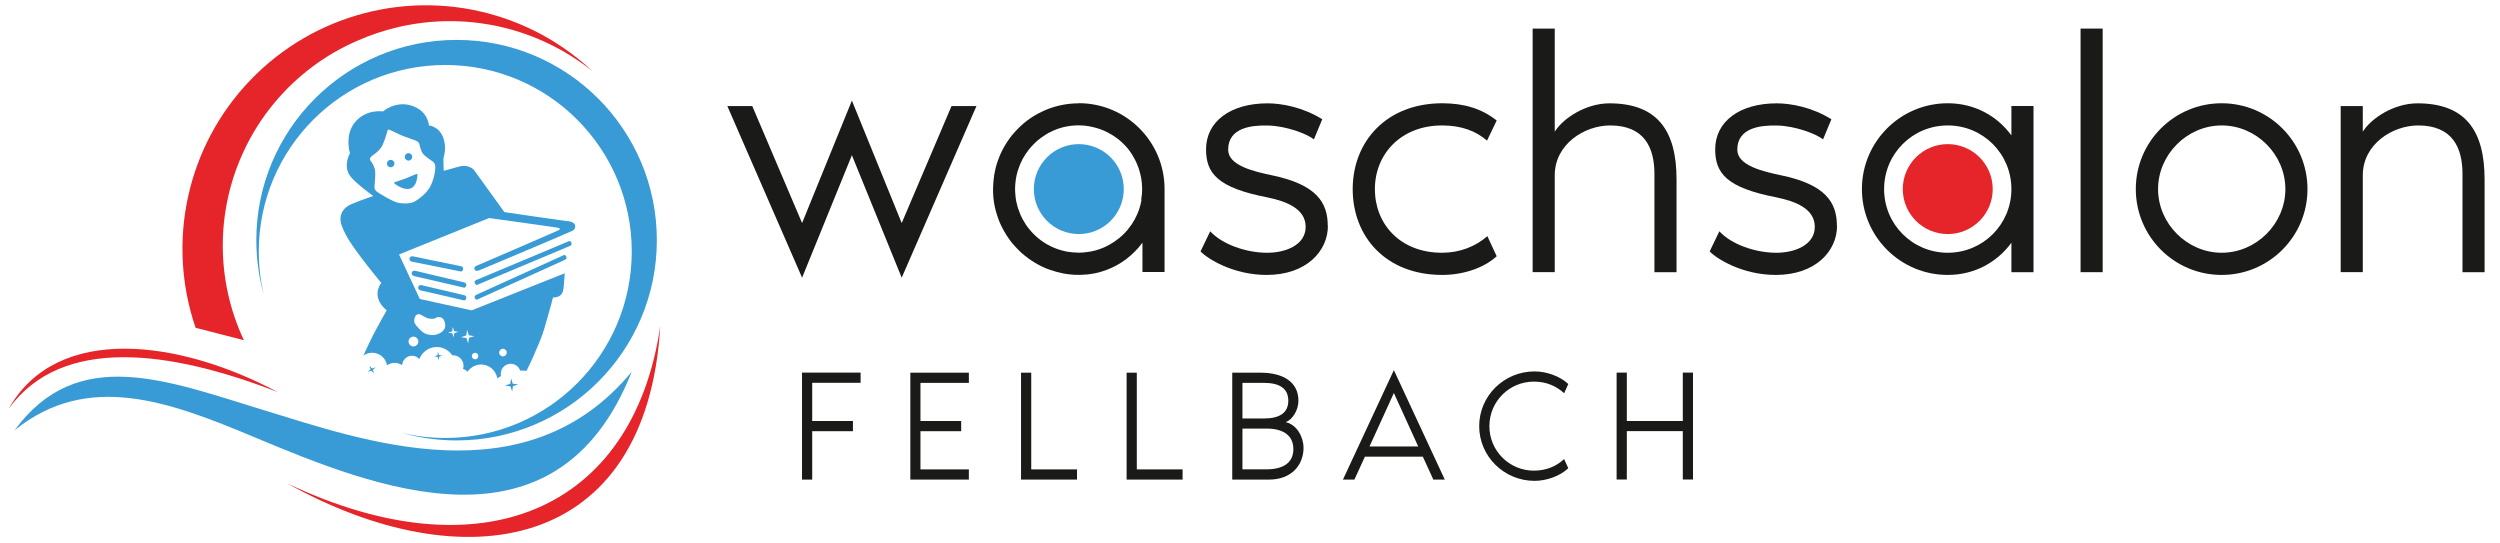
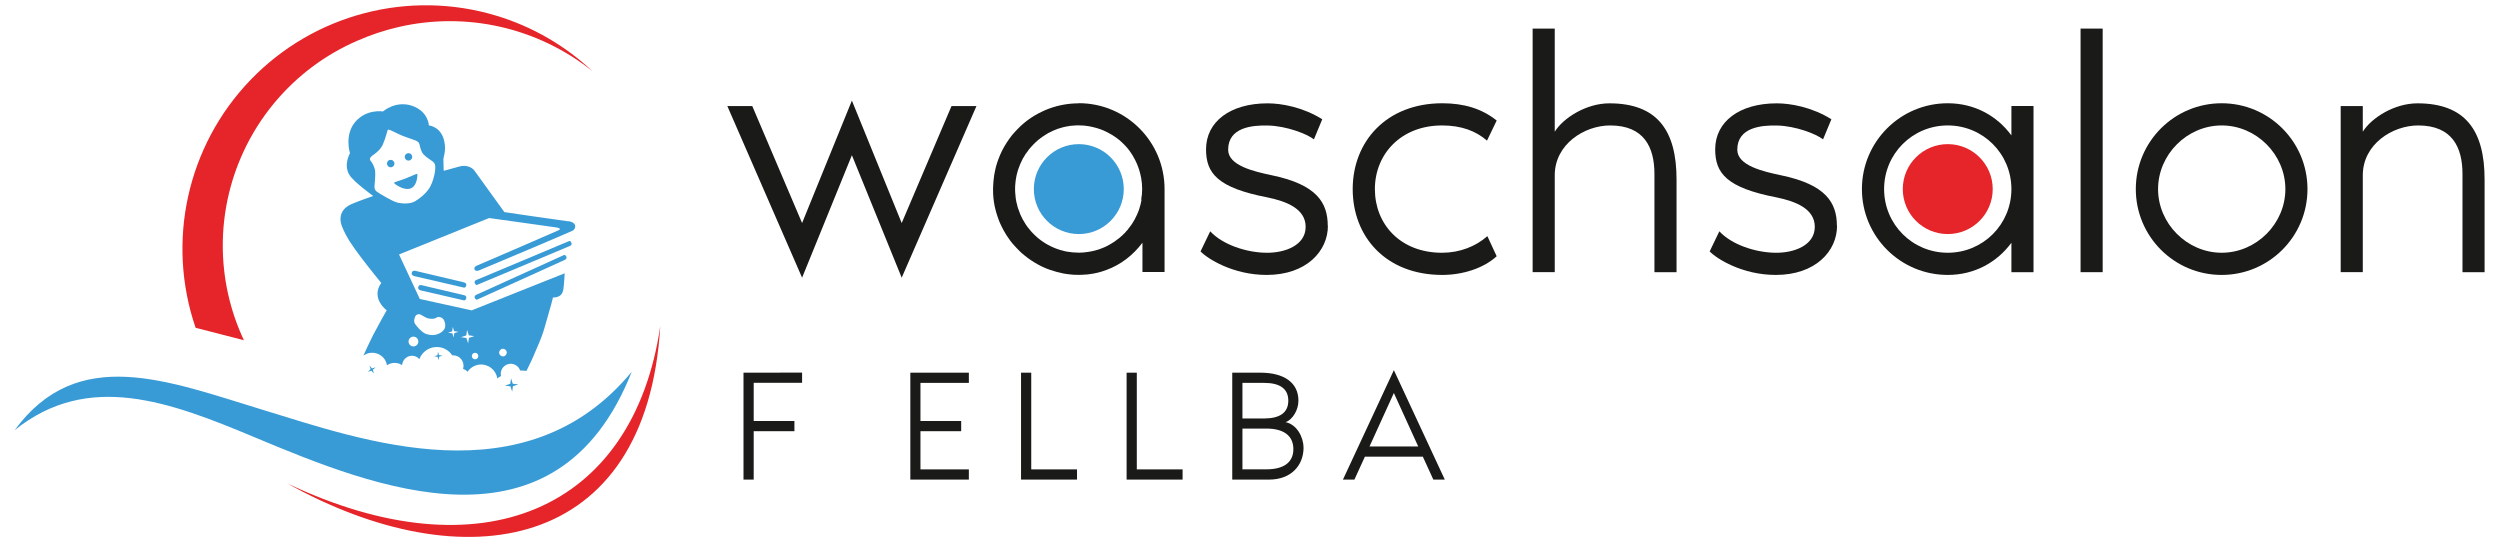
<svg xmlns="http://www.w3.org/2000/svg" id="a" data-name="Ebene 1" viewBox="0 0 335.81 73">
  <defs>
    <style> .b { fill: #1a1a18; } .b, .c, .d, .e, .f { stroke-width: 0px; } .c, .d { fill-rule: evenodd; } .c, .e { fill: #e52529; } .d, .f { fill: #389bd6; } </style>
  </defs>
  <path class="b" d="M131.16,14.25l-10.04,23.05-6.69-16.45-6.69,16.45-10.04-23.05h3.35l6.69,15.71,6.69-16.45,6.69,16.45,6.69-15.71h3.35Z" />
  <path class="b" d="M144.9,13.88c-1.39,0-2.73.25-3.96.7-.35.13-.7.27-1.03.44-1.18.56-2.25,1.32-3.15,2.24-.28.28-.56.59-.83.91-.51.65-.97,1.35-1.35,2.11-.18.38-.35.76-.49,1.15-.11.32-.23.65-.31.97-.04.2-.1.38-.13.58-.08.37-.15.75-.18,1.14-.01.14-.03.3-.04.44-.01.18-.03.37-.03.55-.01.1-.01.2-.01.3,0,.2,0,.39.01.59l.04.59c.03.2.06.41.08.62.06.37.13.72.23,1.08.1.37.21.72.34,1.08.06.17.13.34.2.52.08.17.15.34.24.51s.17.34.25.49c.27.49.56.96.9,1.41.18.25.39.49.61.73.21.24.44.46.66.69.23.23.46.44.72.63.55.45,1.14.84,1.76,1.18.21.11.42.23.63.32.3.14.61.27.93.38.61.21,1.22.38,1.87.51.32.06.65.1.97.13.15.01.32.03.48.04.2.01.39.01.59.01.3,0,.59-.01.89-.04.15,0,.31-.01.46-.04.42-.04.84-.13,1.27-.23.38-.1.73-.21,1.08-.34,1.98-.72,3.63-2.03,4.86-3.67v3.94h2.97v-11.15c0-6.36-5.15-11.53-11.53-11.53ZM153.33,26.81c-.01.14-.04.27-.07.39-.03.18-.08.37-.14.55-.03.14-.08.3-.13.44-.14.39-.31.79-.51,1.15-.04.11-.1.21-.17.3-.2.38-.45.73-.73,1.07-.07.11-.15.23-.27.32-.11.15-.24.3-.38.41-.13.14-.27.27-.41.38-.1.1-.2.18-.31.25-.34.28-.69.53-1.07.73-.13.08-.27.15-.41.23-.13.07-.25.13-.38.18-.2.08-.39.17-.61.24-.14.06-.3.1-.44.14-.1.03-.18.06-.28.08-.15.04-.3.07-.45.1-.14.03-.3.06-.44.07-.15.03-.31.04-.46.06-.25.03-.52.04-.79.04-.53,0-1.07-.06-1.58-.14-.13-.03-.24-.06-.35-.08-.8-.18-1.56-.48-2.25-.87-.21-.11-.41-.24-.59-.37h-.01c-.45-.3-.87-.65-1.25-1.04-.2-.2-.39-.39-.55-.61-.37-.42-.66-.89-.93-1.37-.23-.42-.42-.86-.56-1.32-.06-.11-.08-.21-.11-.32-.04-.11-.07-.23-.08-.34-.06-.17-.1-.35-.13-.53-.03-.17-.06-.32-.07-.49-.01-.1-.03-.21-.03-.32-.03-.24-.04-.49-.04-.73,0-.27.01-.54.04-.8.03-.31.07-.61.13-.9.04-.2.08-.41.15-.61.03-.14.07-.28.13-.42.13-.41.3-.8.49-1.17.07-.15.15-.31.25-.45.14-.27.31-.51.51-.75.08-.15.21-.3.34-.44.13-.15.27-.32.42-.46.14-.15.3-.31.46-.44.13-.13.25-.23.39-.32.07-.07.14-.13.23-.17.13-.1.25-.2.39-.27.11-.08.24-.17.37-.23.08-.07.18-.13.3-.17.37-.2.76-.37,1.15-.51.14-.04.3-.1.44-.13.18-.06.37-.11.55-.14.13-.03.25-.06.39-.07.15-.04.3-.06.45-.07.06-.01.11-.01.18-.01.25-.03.51-.04.77-.04.49,0,.99.04,1.46.13.15.03.31.06.46.1.68.15,1.34.39,1.94.7.13.06.25.13.38.21.18.1.37.2.53.32.46.3.89.65,1.27,1.04.39.38.75.8,1.04,1.27.13.17.23.35.32.53.08.13.15.25.21.38.31.61.55,1.27.7,1.94.04.15.07.31.1.46.08.48.13.97.13,1.46s-.04.94-.13,1.41Z" />
  <path class="b" d="M178.37,30.33c0,3.39-2.88,6.6-8.23,6.6-4.51,0-7.95-2.18-8.88-3.16l1.3-2.7c1.63,1.77,4.79,2.84,7.48,2.88,2.6.05,5.34-1.02,5.34-3.48s-2.65-3.44-5.11-3.95c-6.74-1.3-8.27-3.25-8.27-6.46,0-3.72,3.25-6.18,8.27-6.18,1.86,0,4.74.51,7.34,2.14l-1.12,2.7c-.93-.74-3.72-1.81-6.18-1.86-2.09-.05-5.34.23-5.34,3.25,0,2.14,3.49,2.93,5.9,3.44,6,1.25,7.48,3.67,7.48,6.79Z" />
  <path class="b" d="M201.04,34.42c-1.77,1.63-4.6,2.51-7.3,2.51-7.62,0-12.04-5.16-12.04-11.53s4.51-11.53,12.04-11.53c2.93,0,5.34.74,7.3,2.32l-1.3,2.7c-1.49-1.3-3.44-2.04-6.04-2.04-5.53,0-9.02,3.86-9.02,8.55s3.39,8.55,9.02,8.55c2.37,0,4.51-.84,6.09-2.23l1.25,2.7Z" />
  <path class="b" d="M225.2,24.1v12.46h-2.97v-13.2c0-3.58-1.39-6.51-5.95-6.51-3.44,0-7.44,2.51-7.44,6.69v13.01h-2.97V3.84h2.97v13.85c1.16-1.86,4.23-3.81,7.34-3.81,6.41,0,9.02,3.62,9.02,10.22Z" />
  <path class="b" d="M246.76,30.33c0,3.39-2.88,6.6-8.23,6.6-4.51,0-7.95-2.18-8.88-3.16l1.3-2.7c1.63,1.77,4.79,2.84,7.48,2.88,2.6.05,5.34-1.02,5.34-3.48s-2.65-3.44-5.11-3.95c-6.74-1.3-8.27-3.25-8.27-6.46,0-3.72,3.25-6.18,8.27-6.18,1.86,0,4.74.51,7.34,2.14l-1.12,2.7c-.93-.74-3.72-1.81-6.18-1.86-2.09-.05-5.34.23-5.34,3.25,0,2.14,3.49,2.93,5.9,3.44,6,1.25,7.48,3.67,7.48,6.79Z" />
  <path class="b" d="M273.15,14.25v22.31h-2.97v-3.95c-1.91,2.6-4.93,4.32-8.55,4.32-6.37,0-11.53-5.16-11.53-11.53s5.16-11.53,11.53-11.53c3.63,0,6.65,1.72,8.55,4.32v-3.95h2.97ZM270.18,25.4c0-4.74-3.81-8.55-8.55-8.55s-8.55,3.81-8.55,8.55,3.81,8.55,8.55,8.55,8.55-3.81,8.55-8.55Z" />
  <path class="b" d="M282.44,3.84v32.72h-2.97V3.84h2.97Z" />
  <path class="b" d="M309.95,25.4c0,6.37-5.16,11.53-11.53,11.53s-11.53-5.16-11.53-11.53,5.16-11.53,11.53-11.53,11.53,5.16,11.53,11.53ZM306.98,25.4c0-4.65-3.9-8.55-8.55-8.55s-8.55,3.9-8.55,8.55,3.9,8.55,8.55,8.55,8.55-3.9,8.55-8.55Z" />
  <path class="b" d="M333.74,24.1v12.46h-2.97v-13.2c0-3.58-1.39-6.51-5.95-6.51-3.44,0-7.44,2.51-7.44,6.69v13.01h-2.97V14.25h2.97v3.44c1.16-1.86,4.23-3.81,7.34-3.81,6.41,0,9.02,3.62,9.02,10.22Z" />
  <g>
-     <path class="b" d="M107.74,50.05h7.86v1.37h-6.5v5.13h5.47v1.37h-5.47v6.5h-1.37v-14.36Z" />
+     <path class="b" d="M107.74,50.05v1.37h-6.5v5.13h5.47v1.37h-5.47v6.5h-1.37v-14.36Z" />
    <path class="b" d="M123.64,51.42v5.13h5.47v1.37h-5.47v5.13h6.5v1.37h-7.86v-14.36h7.86v1.37h-6.5Z" />
    <path class="b" d="M144.67,63.05v1.37h-7.52v-14.36h1.37v12.99h6.15Z" />
    <path class="b" d="M158.85,63.05v1.37h-7.52v-14.36h1.37v12.99h6.15Z" />
    <path class="b" d="M175.1,60.1c0,2.48-1.73,4.32-4.62,4.32h-4.96v-14.36h3.78c3.1,0,5.11,1.28,5.11,3.76,0,1.26-.77,2.52-1.71,2.89,1.47.3,2.39,1.97,2.39,3.4ZM166.89,56.21h2.91c2.07,0,3.25-.75,3.25-2.39s-1.18-2.39-3.25-2.39h-2.91v4.79ZM173.73,60.33c0-1.88-1.41-2.76-3.59-2.76h-3.25v5.47h3.25c2.18,0,3.59-.85,3.59-2.71Z" />
    <path class="b" d="M191.12,61.34h-7.78l-1.41,3.08h-1.54l6.84-14.7,6.84,14.7h-1.54l-1.41-3.08ZM190.5,59.97l-3.27-7.18-3.27,7.18h6.54Z" />
-     <path class="b" d="M210.1,61.66l.56,1.24c-1.18,1.09-2.97,1.69-4.53,1.69-4.1,0-7.44-3.29-7.44-7.35s3.33-7.35,7.44-7.35c1.56,0,3.36.6,4.53,1.69l-.56,1.24c-1.07-.98-2.41-1.56-4.06-1.56-3.31,0-5.98,2.67-5.98,5.98s2.67,5.98,5.98,5.98c1.65,0,3.01-.58,4.06-1.56Z" />
-     <path class="b" d="M227.41,50.05v14.36h-1.37v-6.5h-7.52v6.5h-1.37v-14.36h1.37v6.5h7.52v-6.5h1.37Z" />
  </g>
  <path class="b" d="M145.74,36.06c.43.15.86.27,1.31.36-.45-.08-.89-.2-1.31-.36Z" />
  <circle class="f" cx="144.91" cy="25.4" r="6.04" />
  <circle class="e" cx="261.63" cy="25.4" r="6.04" />
  <g>
-     <path class="c" d="M1.18,54.88c6.57-11.58,23.17-9.13,36.11-2.22-14.36-5.58-28.94-7.63-36.11,2.22h0Z" />
-     <path class="d" d="M61.33,59.16c-2.57,0-5.06-.36-7.41-1.03,1.89.46,3.86.7,5.89.7,13.83,0,25.05-11.21,25.05-25.05s-11.21-25.05-25.05-25.05-25.05,11.21-25.05,25.05c0,2.03.24,4,.7,5.89-.67-2.35-1.03-4.84-1.03-7.41,0-14.86,12.04-26.9,26.9-26.9s26.9,12.04,26.9,26.9-12.04,26.9-26.9,26.9h0Z" />
    <path class="d" d="M84.86,49.93c-10.11,25.59-34.61,15.52-50.7,8.79-11.35-4.75-22.31-8.89-32.19-.94,8.46-11.55,20.51-6.63,33.36-2.72,13.25,4.03,35.28,12.12,49.53-5.13h0Z" />
    <path class="c" d="M38.56,64.92c23.68,13.23,48.33,9.37,50.13-21.12-3.64,24.86-24.16,33.49-50.13,21.12h0Z" />
    <path class="c" d="M26.28,44.03c4.32,1.12,6.48,1.67,6.48,1.67-3.8-8.1-3.73-17.33-.1-25.22h0s.02-.05.03-.07c1.08-2.34,2.47-4.56,4.17-6.6,3.08-3.7,6.93-6.53,11.19-8.36,1.74-.77,3.56-1.37,5.44-1.81,9.15-2.13,18.78.06,26.11,5.94-3.62-3.4-8.03-6-12.96-7.48-11.75-3.54-24.48-.2-32.99,8.64-8.51,8.84-11.35,21.69-7.37,33.3h0Z" />
    <g>
      <path class="d" d="M76.28,29.72c-1.37-.17-8.53-1.23-8.53-1.23,0,0-3.68-5.11-4.02-5.57-.33-.46-1.12-.8-2.01-.56-.88.24-1.6.45-1.84.51-.23.06-.3.15-.29-.16.01-.31-.03-.8-.03-1.26s.31-.94.19-2.03c-.27-2.44-2.14-2.57-2.14-2.57,0,0-.06-1.89-2.26-2.64s-3.91.76-3.91.76c0,0-2.24-.38-3.76,1.45-1.44,1.76-.67,4.16-.67,4.16,0,0-.92,1.58-.06,2.94.62.97,3.19,2.81,3.19,2.81,0,0-1.87.62-2.98,1.11-1.13.49-1.8,1.57-1.2,3.03.59,1.46,1.36,2.54,2.6,4.19,1.25,1.64,2.66,3.36,2.66,3.36,0,0-.67.75-.48,1.83.19,1.08,1.2,1.83,1.2,1.83,0,0-1.12,1.98-1.8,3.28-.47.93-1.04,2.16-1.33,2.81.29-.21.63-.35,1.02-.38.79-.06,1.5.33,1.89.96l.07-.04-.06.06c.12.21.21.44.25.69.26-.17.56-.28.88-.31.4-.03.79.07,1.11.27h.05c.05-.65.56-1.17,1.21-1.23.44-.04.84.14,1.1.45.33-.88,1.14-1.54,2.14-1.62.94-.08,1.79.38,2.28,1.11.77-.06,1.44.51,1.51,1.28.01.19,0,.37-.06.54.23.08.44.21.61.38.36-.53.95-.9,1.64-.96,1.16-.09,2.18.73,2.35,1.87.15-.13.32-.24.5-.33-.02-.07-.03-.13-.03-.2-.06-.74.49-1.38,1.23-1.44.62-.05,1.18.34,1.37.9h.06c.27,0,.53.02.79.05.43-.85.88-1.8,1.24-2.7,0,0,.78-1.67,1.17-3.04.4-1.37.76-2.65.89-3.12.12-.47.26-1.01.26-1.01,0,0,.23.06.65-.09.43-.15.68-.48.76-1.12.09-.64.16-2.03.16-2.03l-12.49,4.98-6.97-1.53-2.79-5.98,12.1-4.89s8.75,1.21,9.14,1.28c.38.08.5.22.17.37-.32.15-10.59,4.6-11,4.76-.49.19-.35.9.34.62.82-.33,12.18-5.12,12.58-5.34.4-.21.71-1.11-.66-1.28ZM67.52,46.85c.28-.02.53.19.55.47.02.28-.19.53-.47.55-.28.02-.53-.19-.55-.47-.02-.28.19-.53.47-.55ZM64.25,47.79c.02.24-.16.45-.4.47-.24.02-.45-.16-.47-.4-.02-.24.16-.45.4-.47.24-.02.45.16.47.4ZM62.63,45.06l.11-.74.23.72.74.11-.72.23-.11.74-.23-.72-.74-.11.72-.23ZM60.74,44.5l.08-.58.18.56.58.09-.56.18-.08.58-.18-.56-.58-.08.56-.18ZM55.82,42.44c.11-.22.47-.3.66-.19.19.12.36.2.68.38s.71.2,1.01.19c.3-.01.48-.2.64-.24.15-.04.52.03.73.27.2.24.37.84.2,1.24-.17.4-.59.7-1.12.85-.54.15-1.24.03-1.64-.2s-1.01-.9-1.23-1.24c-.22-.34-.08-.78.06-1.07ZM55.48,45.22c.36-.03.68.24.71.6.03.36-.24.68-.6.71-.36.03-.68-.24-.71-.6-.03-.36.24-.68.6-.71ZM57.62,25.33c-.45.72-1.34,1.4-1.89,1.72-.56.33-1.56.34-2.29.18-.73-.16-2.52-1.27-2.79-1.46-.26-.19-.35-.4-.35-.67s.16-1.56.09-2.13c-.08-.58-.4-1.14-.61-1.37-.21-.24-.03-.51.25-.71.29-.2,1.06-.72,1.39-1.47s.65-1.94.65-1.94c.03-.12.23-.05.36,0,.14.05.73.35,1.31.62.58.27,1.64.59,2.03.75.39.15.51.32.57.52.05.2.12.6.33,1.05.22.45.87.86,1.21,1.1.34.23.59.37.59.94,0,.82-.33,2.07-.83,2.87Z" />
      <polygon class="d" points="49.97 49.49 49.63 49.11 49.78 49.6 49.4 49.94 49.89 49.8 50.23 50.17 50.08 49.68 50.46 49.34 49.97 49.49" />
      <polygon class="d" points="58.83 47.25 58.77 47.72 58.32 47.86 58.78 47.93 58.92 48.38 58.99 47.91 59.44 47.77 58.97 47.7 58.83 47.25" />
      <polygon class="d" points="68.65 50.82 68.54 51.56 67.82 51.79 68.57 51.9 68.79 52.59 68.8 52.59 68.9 51.87 69.62 51.64 68.87 51.54 68.65 50.82" />
      <path class="d" d="M76.43,32.39l-12.33,5.17c-.22.07-.35.16-.35.35s.17.41.35.35l12.33-5.17c.2-.06.35-.16.35-.35s-.17-.42-.35-.35Z" />
-       <path class="d" d="M62.22,36.1c0-.2-.12-.32-.35-.35l-6.42-1.32c-.34-.04-.45.17-.45.37s.16.29.35.35l6.51,1.31c.18.06.35-.16.35-.35Z" />
      <path class="d" d="M62.29,37.92l-6.54-1.55c-.34-.04-.45.17-.45.37s.16.29.35.35l6.64,1.54c.18.06.35-.16.35-.35s-.12-.32-.35-.35Z" />
      <path class="d" d="M56.62,38.29c-.34-.04-.45.17-.45.37s.16.29.35.35l5.77,1.33c.18.06.35-.16.35-.35s-.12-.32-.35-.35l-5.68-1.34Z" />
      <path class="d" d="M75.75,34.26l-11.65,5.28c-.2.1-.35.16-.35.35s.18.42.35.35l11.65-5.28c.19-.09.35-.16.35-.35s-.18-.42-.35-.35Z" />
      <path class="d" d="M52.48,21.47c-.28,0-.5.22-.5.5s.22.5.5.5.5-.22.5-.5-.22-.5-.5-.5Z" />
      <path class="d" d="M54.87,21.57c.28,0,.5-.22.5-.5s-.22-.5-.5-.5-.5.22-.5.5.22.5.5.5Z" />
      <path class="d" d="M55.87,23.39c-.16.06-1.05.45-1.44.6s-1.31.45-1.31.45c-.16.06-.31.1,0,.32.31.22,1.26.82,2.01.56.86-.3.92-1.55.94-1.76s-.04-.24-.2-.17Z" />
    </g>
  </g>
</svg>